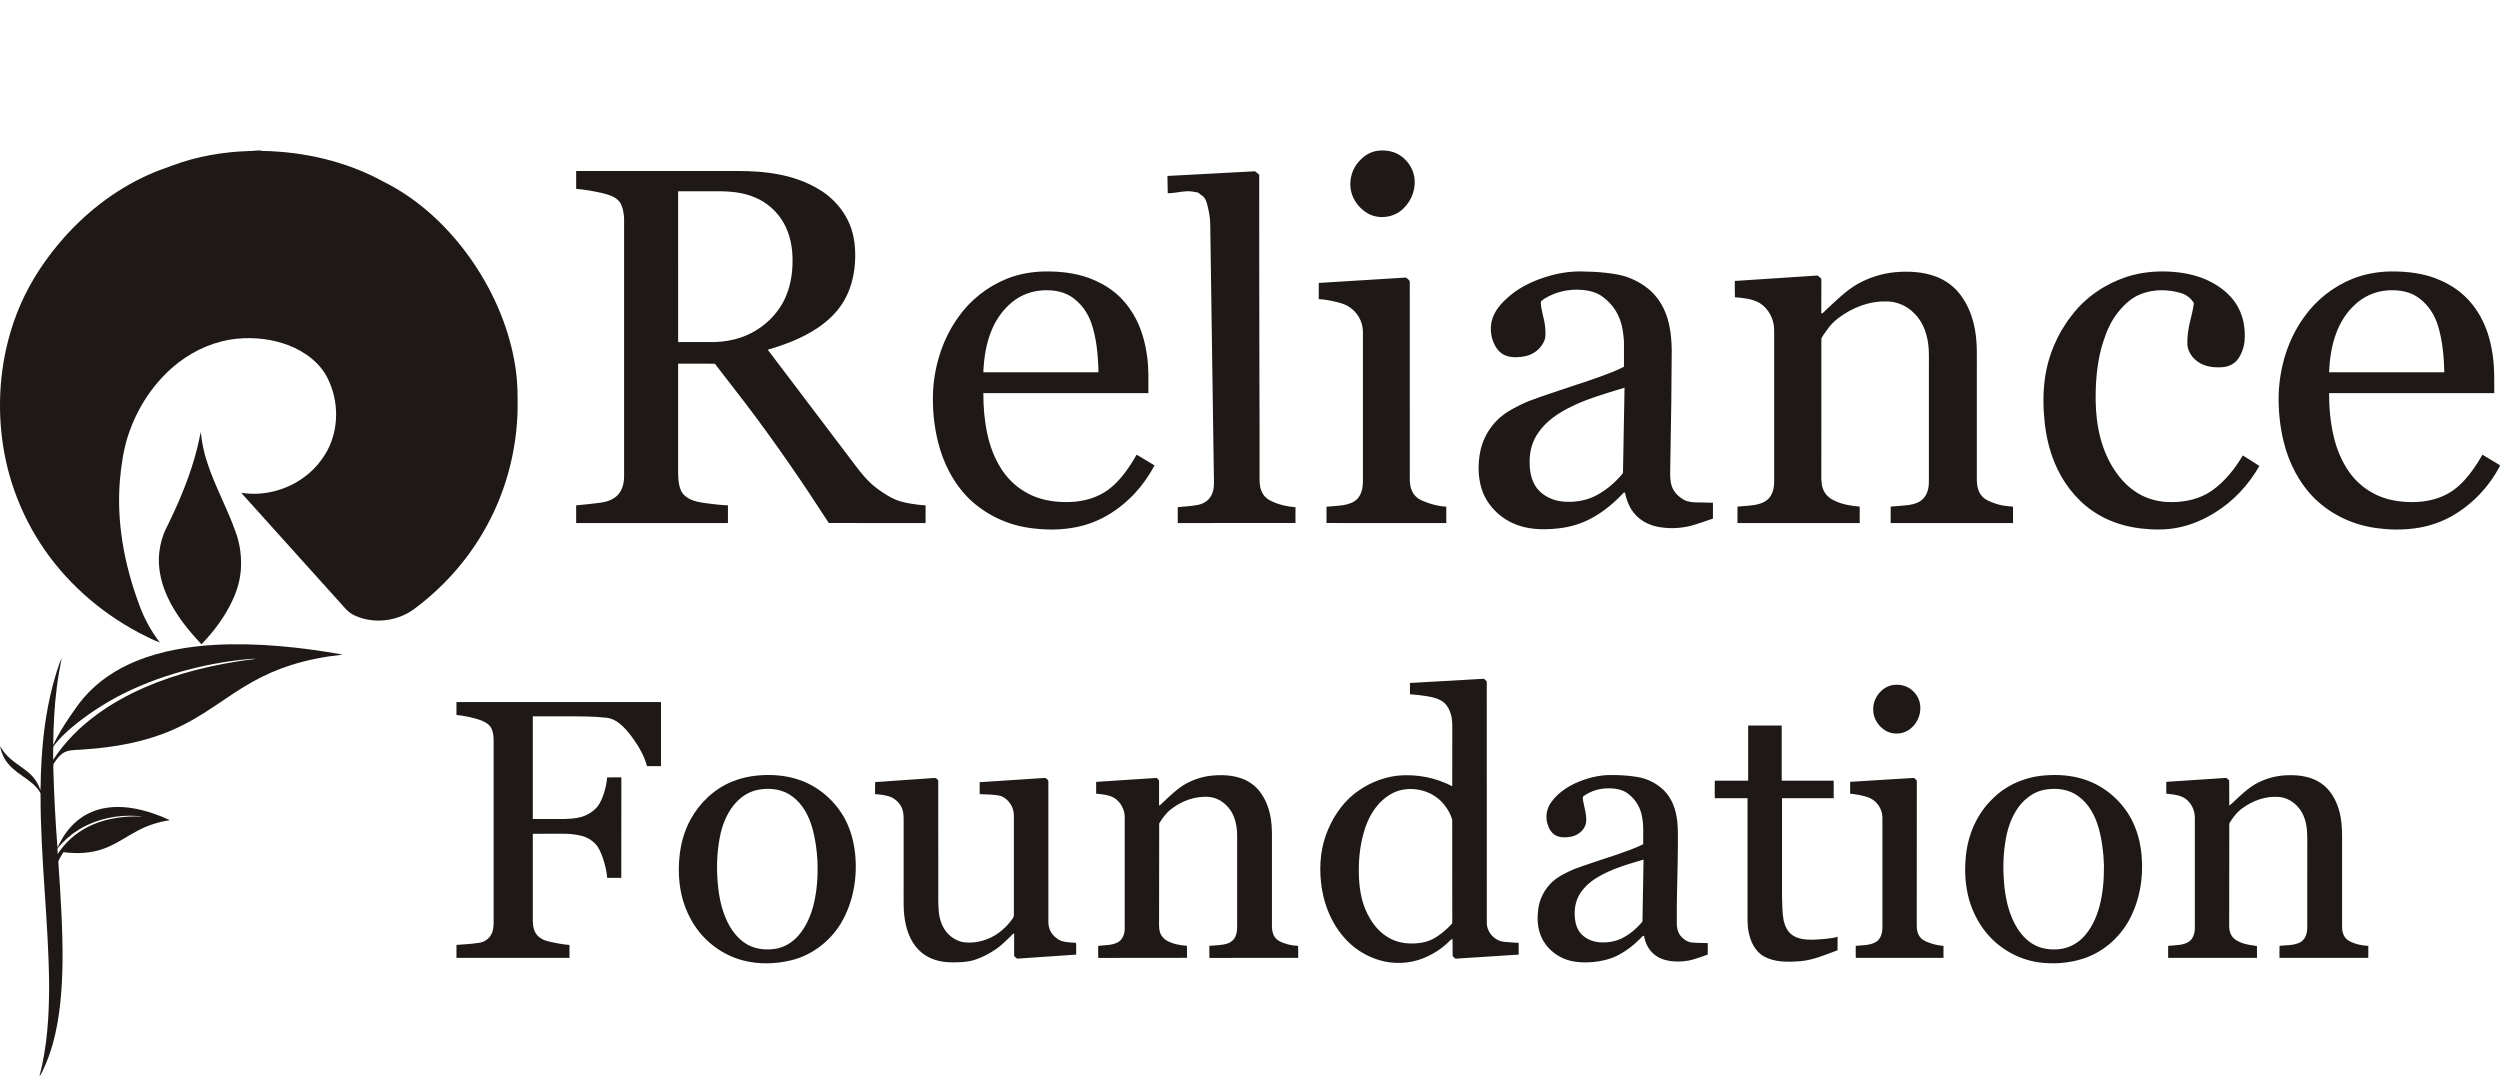
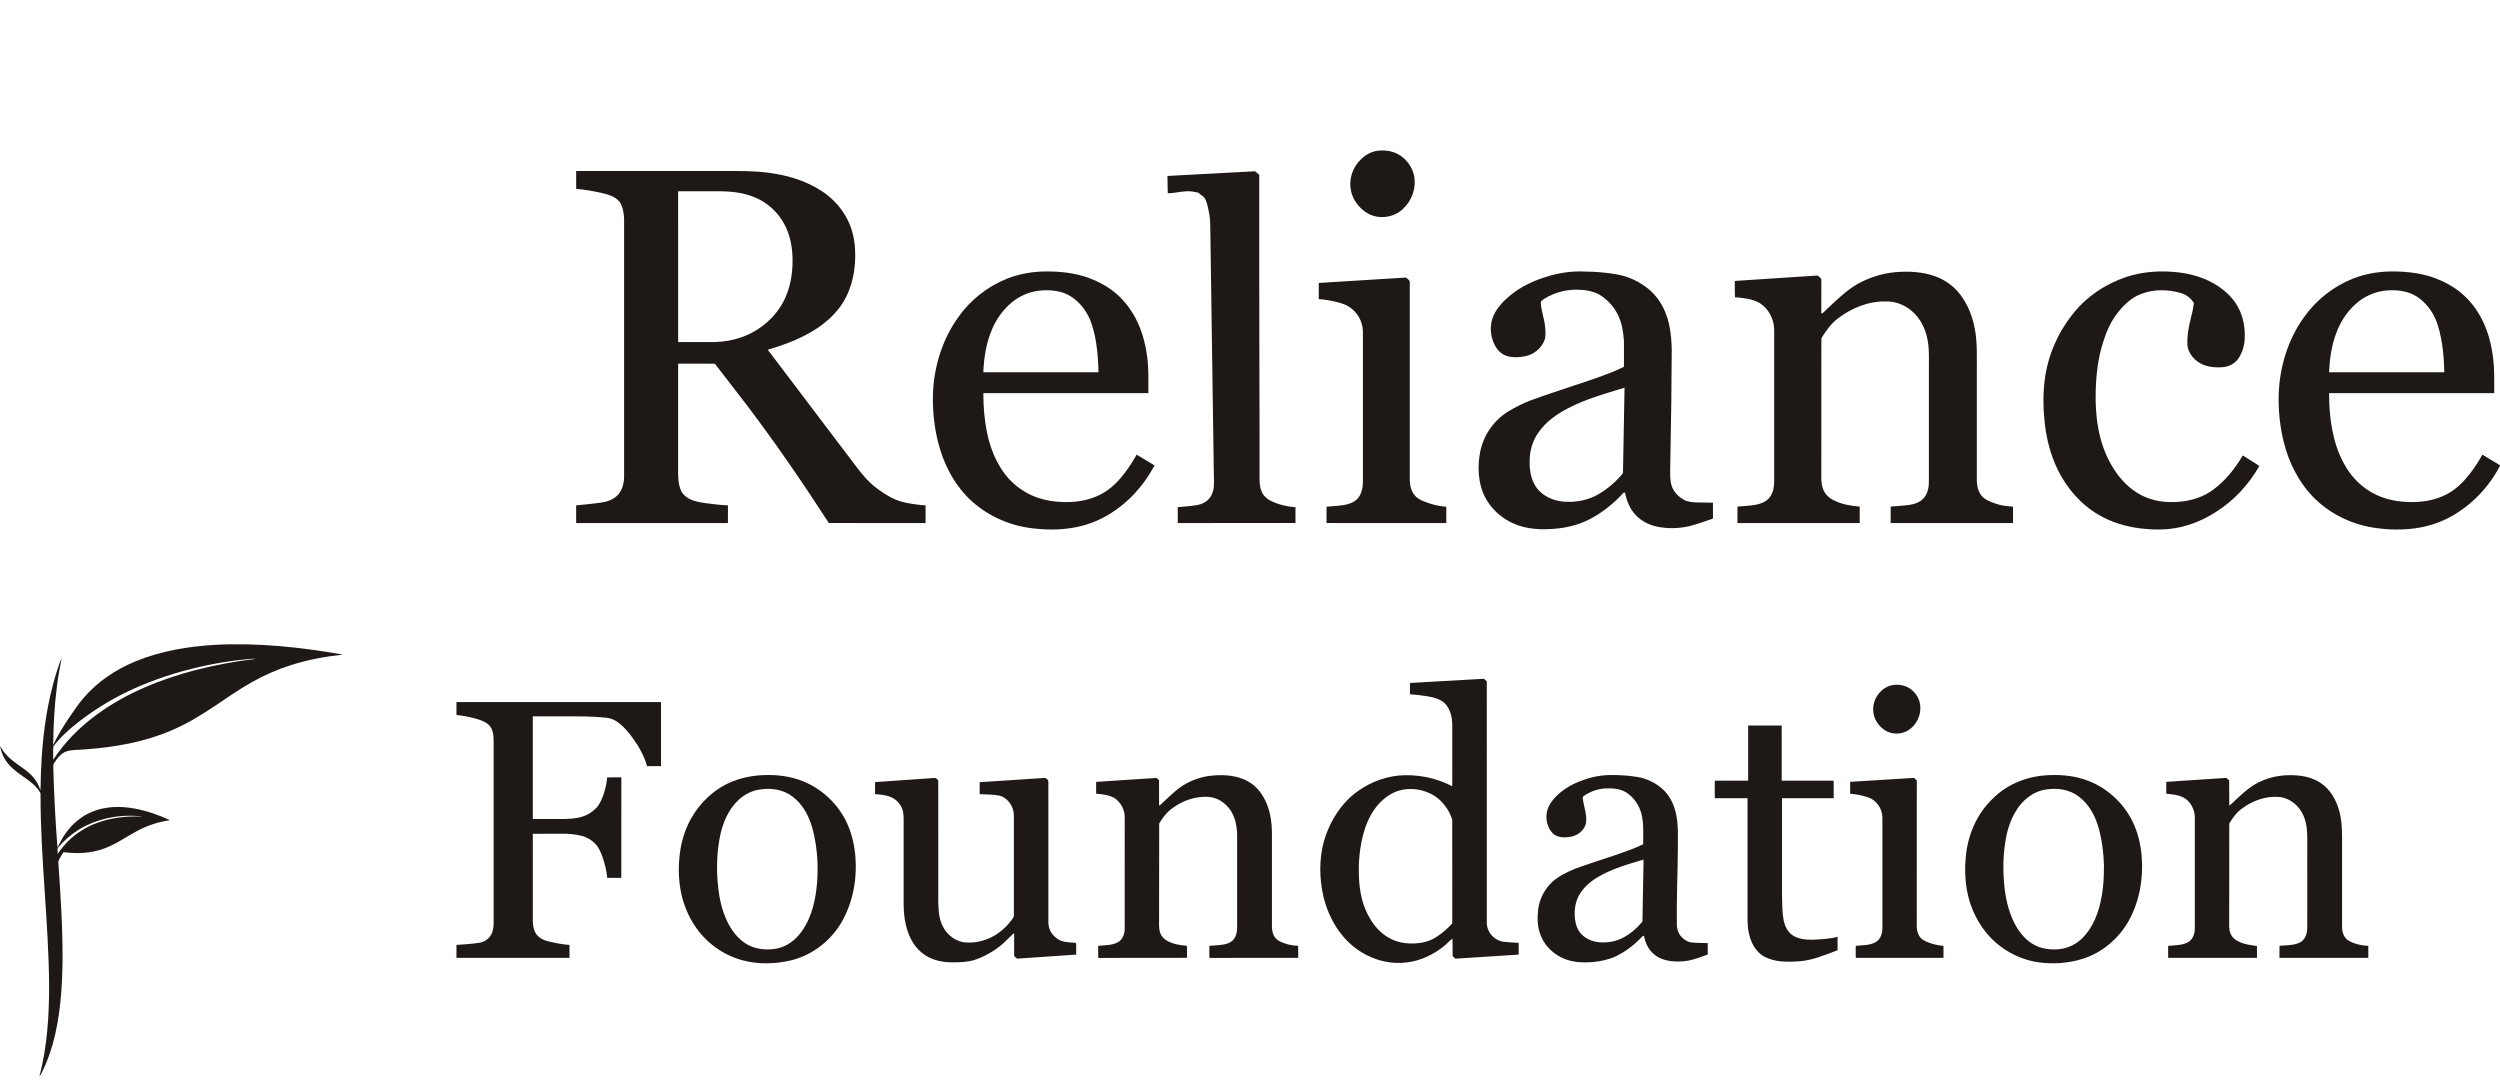
<svg xmlns="http://www.w3.org/2000/svg" width="108" height="47" viewBox="0 0 108 47" fill="none">
-   <path d="M7.46 7.145C8.512 6.752 9.636 6.56 10.759 6.524C10.95 6.535 11.14 6.469 11.33 6.519C13.138 6.553 14.957 6.969 16.543 7.836C18.157 8.633 19.482 9.92 20.476 11.389C21.378 12.736 22.022 14.262 22.265 15.86C22.365 16.502 22.37 17.153 22.358 17.801C22.302 19.627 21.79 21.441 20.856 23.022C20.1 24.31 19.073 25.442 17.86 26.332C17.161 26.831 16.195 26.959 15.397 26.621C15.171 26.536 14.983 26.38 14.836 26.195L10.657 21.553C10.579 21.465 10.495 21.381 10.425 21.287C11.439 21.453 12.509 21.142 13.291 20.495C13.64 20.212 13.923 19.857 14.138 19.468C14.644 18.521 14.639 17.343 14.174 16.383C13.848 15.689 13.188 15.198 12.479 14.921C11.771 14.648 10.993 14.558 10.238 14.632C9.325 14.723 8.453 15.095 7.732 15.646C6.671 16.459 5.913 17.619 5.515 18.874C5.326 19.478 5.238 20.108 5.181 20.736C5.028 22.542 5.365 24.361 5.99 26.058C6.203 26.666 6.51 27.243 6.905 27.757C6.589 27.638 6.29 27.481 5.99 27.327C4.283 26.42 2.798 25.099 1.753 23.491C1.214 22.664 0.793 21.763 0.498 20.826C0.048 19.387 -0.091 17.861 0.057 16.365C0.169 15.257 0.446 14.163 0.893 13.14C1.355 12.085 2.01 11.117 2.776 10.252C3.849 9.052 5.174 8.054 6.679 7.437C6.935 7.329 7.202 7.248 7.46 7.145ZM8.525 19.334C8.583 19.112 8.621 18.886 8.673 18.664C8.72 19.116 8.811 19.563 8.957 19.995C9.29 21.018 9.822 21.965 10.179 22.98C10.377 23.514 10.447 24.093 10.401 24.658C10.363 25.103 10.232 25.535 10.041 25.939C9.715 26.643 9.243 27.274 8.703 27.833C8.13 27.224 7.596 26.565 7.245 25.806C6.998 25.276 6.848 24.695 6.863 24.11C6.875 23.776 6.935 23.444 7.049 23.129C7.114 22.933 7.22 22.752 7.306 22.564C7.808 21.526 8.249 20.453 8.525 19.334Z" fill="#1E1916" />
  <path d="M59.525 6.511C59.84 6.475 60.173 6.525 60.446 6.689C60.771 6.888 61.011 7.221 61.088 7.59C61.191 8.103 61.006 8.655 60.619 9.014C60.233 9.4 59.582 9.491 59.101 9.227C58.789 9.049 58.548 8.771 58.42 8.44C58.225 7.919 58.367 7.295 58.772 6.906C58.968 6.697 59.236 6.548 59.525 6.511ZM24.89 7.388H30.832C31.472 7.394 32.112 7.37 32.751 7.417C33.414 7.47 34.079 7.589 34.697 7.839C35.068 7.991 35.428 8.18 35.743 8.429C36.166 8.765 36.508 9.204 36.711 9.702C36.928 10.236 36.973 10.823 36.932 11.393C36.889 11.971 36.735 12.549 36.429 13.048C36.154 13.503 35.754 13.875 35.313 14.173C34.661 14.606 33.919 14.89 33.167 15.108L36.896 20.033C37.179 20.412 37.476 20.79 37.858 21.079C38.058 21.23 38.268 21.369 38.489 21.49C38.74 21.628 39.022 21.702 39.304 21.751C39.53 21.787 39.757 21.822 39.985 21.83V22.596C38.592 22.594 37.198 22.601 35.804 22.593C34.682 20.854 33.508 19.145 32.257 17.493L30.881 15.712L29.295 15.711V20.213C29.294 20.532 29.287 20.862 29.407 21.164C29.464 21.314 29.584 21.434 29.722 21.516C29.95 21.654 30.218 21.698 30.478 21.736C30.8 21.779 31.122 21.82 31.447 21.83V22.596L24.89 22.596L24.89 21.831C25.243 21.797 25.596 21.766 25.947 21.716C26.217 21.68 26.493 21.586 26.685 21.387C26.883 21.179 26.955 20.887 26.961 20.61L26.961 9.434C26.947 9.198 26.911 8.952 26.786 8.747C26.606 8.489 26.277 8.406 25.986 8.334C25.625 8.255 25.26 8.189 24.891 8.159L24.89 7.388ZM29.295 8.262L29.296 14.778L30.887 14.777C31.263 14.764 31.639 14.704 31.996 14.583C32.864 14.289 33.607 13.629 33.956 12.791C34.187 12.243 34.259 11.641 34.234 11.052C34.21 10.481 34.06 9.902 33.727 9.428C33.408 8.967 32.943 8.624 32.404 8.45C31.875 8.268 31.308 8.257 30.753 8.262H29.295ZM50.433 7.601L54.218 7.399L54.398 7.548L54.399 11.605L54.406 16.109L54.413 18.439L54.413 20.689C54.408 20.918 54.441 21.159 54.57 21.356C54.669 21.508 54.826 21.614 54.994 21.68C55.299 21.82 55.633 21.885 55.967 21.913C55.962 22.14 55.963 22.366 55.966 22.593L50.879 22.596V21.909C51.161 21.881 51.446 21.867 51.726 21.816C51.97 21.773 52.206 21.637 52.321 21.416C52.465 21.162 52.449 20.863 52.439 20.583L52.282 9.672C52.28 9.403 52.224 9.136 52.163 8.875C52.124 8.701 52.055 8.509 51.885 8.421C51.838 8.396 51.811 8.349 51.768 8.321C51.592 8.287 51.413 8.246 51.233 8.265C50.969 8.278 50.712 8.35 50.447 8.349L50.433 7.601ZM43.478 12.049C44.002 11.837 44.568 11.737 45.133 11.726C45.771 11.721 46.419 11.785 47.022 12.001C47.425 12.149 47.809 12.352 48.142 12.62C48.467 12.879 48.734 13.203 48.949 13.554C49.292 14.121 49.474 14.77 49.559 15.421C49.63 15.939 49.607 16.462 49.61 16.982H42.481C42.478 17.568 42.528 18.155 42.649 18.729C42.765 19.278 42.966 19.814 43.276 20.286C43.523 20.666 43.852 20.986 44.242 21.224C44.7 21.511 45.24 21.649 45.779 21.681C46.381 21.721 47.006 21.641 47.545 21.36C47.976 21.142 48.318 20.79 48.603 20.412C48.788 20.167 48.952 19.908 49.103 19.641L49.875 20.105C49.412 20.987 48.712 21.754 47.84 22.262C47.433 22.499 46.989 22.67 46.525 22.766C45.845 22.909 45.139 22.902 44.454 22.803C43.496 22.665 42.585 22.23 41.89 21.568C41.189 20.887 40.737 19.988 40.513 19.052C40.337 18.332 40.274 17.587 40.311 16.848C40.381 15.739 40.733 14.639 41.382 13.724C41.895 12.981 42.635 12.395 43.478 12.049ZM44.931 12.553C44.424 12.601 43.941 12.83 43.578 13.18C43.257 13.482 43.008 13.854 42.842 14.258C42.6 14.835 42.505 15.461 42.48 16.081H47.452C47.452 16.002 47.453 15.922 47.449 15.843C47.419 15.218 47.357 14.586 47.157 13.99C46.997 13.506 46.681 13.066 46.241 12.792C45.853 12.558 45.377 12.51 44.931 12.553ZM66.823 11.951C67.277 11.807 67.75 11.731 68.227 11.725C68.605 11.729 68.984 11.742 69.36 11.784C69.714 11.824 70.072 11.875 70.403 12.009C70.864 12.195 71.295 12.481 71.594 12.878C71.868 13.238 72.039 13.666 72.123 14.107C72.188 14.435 72.212 14.769 72.219 15.103L72.2 17.378L72.152 20.346C72.148 20.586 72.15 20.834 72.243 21.061C72.348 21.31 72.563 21.502 72.805 21.622C73.072 21.727 73.367 21.701 73.648 21.709C73.765 21.71 73.882 21.719 74 21.716L73.999 22.404C73.681 22.513 73.363 22.625 73.038 22.716C72.569 22.833 72.072 22.849 71.597 22.754C71.173 22.669 70.774 22.438 70.527 22.084C70.356 21.847 70.258 21.569 70.201 21.287C70.155 21.25 70.12 21.306 70.093 21.333C69.727 21.727 69.306 22.074 68.836 22.342C68.364 22.617 67.828 22.775 67.283 22.831C66.631 22.898 65.942 22.88 65.34 22.596C64.688 22.293 64.162 21.715 63.979 21.024C63.849 20.545 63.849 20.037 63.938 19.551C64.071 18.83 64.517 18.167 65.152 17.778C65.448 17.599 65.757 17.442 66.079 17.314C66.672 17.092 67.277 16.899 67.877 16.696C68.472 16.501 69.067 16.305 69.649 16.073C69.821 16.004 69.99 15.928 70.155 15.843L70.155 14.73C70.126 14.376 70.081 14.016 69.933 13.688C69.797 13.365 69.57 13.082 69.292 12.865C69.02 12.636 68.657 12.543 68.306 12.522C67.754 12.479 67.203 12.61 66.732 12.895C66.671 12.938 66.6 12.977 66.561 13.041C66.569 13.41 66.717 13.759 66.75 14.127C66.765 14.333 66.791 14.553 66.702 14.748C66.559 15.069 66.253 15.31 65.906 15.385C65.644 15.44 65.365 15.458 65.106 15.382C64.93 15.329 64.775 15.216 64.672 15.067C64.371 14.646 64.315 14.065 64.538 13.598C64.696 13.265 64.961 12.994 65.244 12.759C65.703 12.38 66.253 12.124 66.823 11.951ZM67.738 17.638C67.248 17.892 66.783 18.219 66.469 18.674C66.192 19.048 66.071 19.516 66.081 19.974C66.078 20.367 66.156 20.782 66.403 21.102C66.672 21.438 67.097 21.63 67.525 21.669C67.995 21.71 68.48 21.636 68.904 21.431C69.338 21.21 69.721 20.896 70.036 20.53C70.061 20.496 70.098 20.467 70.113 20.426L70.18 16.748C69.353 17.004 68.507 17.235 67.738 17.638ZM81.85 11.761C82.441 11.707 83.052 11.735 83.612 11.94C84.033 12.094 84.41 12.366 84.679 12.72C85.014 13.156 85.215 13.679 85.313 14.214C85.424 14.786 85.396 15.37 85.399 15.949L85.399 20.77C85.406 21.006 85.459 21.255 85.623 21.438C85.772 21.603 85.991 21.678 86.197 21.753C86.442 21.841 86.703 21.87 86.962 21.886C86.966 22.123 86.963 22.36 86.964 22.596H81.676L81.678 21.885C81.937 21.862 82.197 21.85 82.456 21.817C82.71 21.78 82.983 21.692 83.139 21.476C83.302 21.259 83.338 20.979 83.328 20.716V15.948C83.325 15.666 83.336 15.384 83.322 15.103C83.29 14.541 83.122 13.956 82.707 13.548C82.391 13.217 81.937 13.011 81.472 13.022C80.718 13.006 79.987 13.305 79.399 13.755C79.228 13.887 79.075 14.041 78.952 14.217C78.859 14.35 78.755 14.478 78.683 14.624L78.681 20.345C78.685 20.601 78.659 20.866 78.75 21.112C78.828 21.338 79.011 21.521 79.232 21.619C79.574 21.792 79.96 21.853 80.339 21.886L80.34 22.596C78.58 22.596 76.819 22.597 75.058 22.596L75.06 21.886C75.383 21.849 75.714 21.857 76.027 21.76C76.198 21.708 76.361 21.613 76.464 21.465C76.61 21.265 76.647 21.011 76.644 20.771V14.28C76.654 13.815 76.419 13.345 76.018 13.091C75.696 12.906 75.313 12.87 74.949 12.841C74.939 12.606 74.947 12.371 74.944 12.137L78.525 11.902C78.582 11.965 78.694 12.01 78.682 12.108L78.68 13.541C78.779 13.531 78.829 13.429 78.901 13.372C79.329 12.977 79.744 12.557 80.254 12.263C80.744 11.993 81.29 11.815 81.85 11.761ZM91.868 11.961C92.584 11.727 93.354 11.68 94.1 11.766C94.629 11.827 95.153 11.974 95.617 12.236C96.055 12.485 96.452 12.83 96.687 13.276C96.929 13.718 97.004 14.233 96.966 14.729C96.936 15.014 96.84 15.296 96.667 15.529C96.521 15.722 96.286 15.833 96.046 15.86C95.756 15.888 95.456 15.864 95.184 15.758C94.824 15.612 94.523 15.278 94.493 14.888C94.483 14.527 94.537 14.166 94.628 13.817C94.689 13.578 94.745 13.337 94.775 13.092C94.65 12.885 94.448 12.726 94.212 12.659C93.655 12.496 93.037 12.486 92.492 12.702C92.094 12.849 91.777 13.147 91.517 13.469C91.205 13.844 91.01 14.298 90.862 14.756C90.639 15.441 90.555 16.163 90.535 16.879C90.502 17.976 90.65 19.115 91.209 20.083C91.487 20.565 91.86 21.008 92.345 21.301C92.786 21.574 93.311 21.699 93.829 21.69C94.423 21.689 95.032 21.552 95.525 21.216C96.099 20.82 96.538 20.265 96.89 19.675C97.131 19.822 97.367 19.977 97.604 20.129C97.147 20.935 96.498 21.639 95.702 22.133C95.221 22.437 94.689 22.669 94.128 22.785C93.586 22.901 93.025 22.892 92.478 22.829C91.84 22.752 91.211 22.564 90.659 22.238C89.879 21.783 89.272 21.073 88.886 20.273C88.582 19.648 88.411 18.968 88.333 18.282C88.264 17.647 88.251 17.002 88.338 16.368C88.474 15.356 88.89 14.383 89.533 13.582C90.119 12.824 90.954 12.265 91.868 11.961ZM101.639 12.04C102.223 11.806 102.86 11.714 103.489 11.727C104.062 11.739 104.64 11.812 105.18 12.009C105.6 12.167 105.999 12.384 106.341 12.673C106.718 12.992 107.021 13.393 107.237 13.832C107.493 14.336 107.628 14.892 107.699 15.448C107.765 15.957 107.75 16.47 107.752 16.982H100.616C100.616 17.613 100.671 18.246 100.817 18.861C100.943 19.396 101.155 19.914 101.47 20.369C101.731 20.746 102.076 21.059 102.479 21.284C102.923 21.538 103.436 21.656 103.946 21.683C104.553 21.719 105.182 21.632 105.719 21.34C106.098 21.139 106.407 20.834 106.67 20.503C106.884 20.232 107.071 19.942 107.239 19.642C107.473 19.777 107.701 19.921 107.933 20.057C107.953 20.078 108.014 20.089 107.997 20.129C107.522 21.037 106.785 21.816 105.877 22.319C105.46 22.549 105.001 22.706 104.531 22.792C103.865 22.911 103.179 22.896 102.513 22.791C101.573 22.639 100.679 22.203 100.001 21.544C99.318 20.867 98.871 19.983 98.65 19.061C98.49 18.407 98.425 17.733 98.438 17.062C98.475 15.867 98.833 14.669 99.542 13.69C100.061 12.959 100.797 12.377 101.639 12.04ZM101.69 13.203C101.338 13.535 101.085 13.957 100.919 14.406C100.721 14.942 100.64 15.514 100.615 16.082L105.595 16.081C105.577 15.405 105.519 14.721 105.32 14.07C105.182 13.613 104.913 13.188 104.525 12.896C104.139 12.588 103.618 12.51 103.136 12.546C102.593 12.583 102.071 12.823 101.69 13.203ZM56.971 12.223L60.74 11.99C60.807 12.05 60.919 12.11 60.902 12.214L60.903 20.768C60.913 21.014 60.981 21.274 61.166 21.45C61.304 21.59 61.495 21.653 61.675 21.72C61.933 21.813 62.204 21.873 62.479 21.89L62.48 22.596C60.755 22.596 59.03 22.598 57.305 22.595L57.306 21.89C57.551 21.868 57.798 21.858 58.042 21.82C58.263 21.782 58.494 21.709 58.648 21.539C58.822 21.343 58.874 21.074 58.878 20.822V14.332C58.876 14.106 58.814 13.884 58.698 13.688C58.583 13.492 58.417 13.329 58.218 13.216C58.057 13.129 57.879 13.078 57.702 13.037C57.462 12.98 57.217 12.936 56.97 12.922L56.971 12.223Z" fill="#1E1916" />
  <path d="M9.298 27.857C11.134 27.759 12.972 27.957 14.778 28.272L14.777 28.283C14.028 28.364 13.285 28.506 12.568 28.733C11.975 28.92 11.405 29.173 10.867 29.478C10.307 29.792 9.784 30.162 9.252 30.518C8.669 30.909 8.065 31.273 7.417 31.549C6.236 32.06 4.948 32.284 3.667 32.373C3.408 32.401 3.14 32.38 2.887 32.454C2.63 32.537 2.463 32.771 2.323 32.985C2.294 33.04 2.306 33.105 2.303 33.165C2.332 34.315 2.394 35.465 2.481 36.612C2.594 36.399 2.7 36.181 2.845 35.986C3.119 35.602 3.49 35.28 3.928 35.09C4.509 34.832 5.171 34.814 5.79 34.925C6.328 35.022 6.849 35.203 7.343 35.432C6.857 35.503 6.383 35.653 5.951 35.884C5.471 36.133 5.031 36.46 4.52 36.649C3.957 36.865 3.336 36.891 2.742 36.814C2.675 36.904 2.624 37.003 2.571 37.1C2.545 37.152 2.514 37.206 2.522 37.266C2.618 38.686 2.712 40.108 2.702 41.532C2.684 42.736 2.601 43.951 2.274 45.116C2.169 45.483 2.04 45.842 1.877 46.188C1.82 46.292 1.783 46.41 1.703 46.5C2.042 45.209 2.124 43.868 2.122 42.539C2.098 39.808 1.748 37.089 1.752 34.356C1.75 34.311 1.756 34.261 1.726 34.222C1.544 33.92 1.245 33.715 0.959 33.516C0.672 33.318 0.389 33.096 0.21 32.793C0.105 32.619 0.04 32.424 0 32.226C0.07 32.32 0.12 32.428 0.196 32.517C0.474 32.87 0.885 33.079 1.223 33.367C1.47 33.57 1.657 33.841 1.745 34.145C1.766 33.836 1.757 33.526 1.776 33.218C1.827 32.002 1.97 30.786 2.28 29.606C2.391 29.204 2.503 28.8 2.666 28.415C2.587 28.84 2.503 29.264 2.454 29.693C2.347 30.521 2.31 31.356 2.297 32.19C2.49 31.77 2.736 31.376 2.994 30.992C3.193 30.705 3.385 30.412 3.614 30.148C4.213 29.446 5.006 28.919 5.863 28.567C6.949 28.12 8.127 27.925 9.298 27.857ZM10.598 28.486C9.675 28.576 8.762 28.753 7.87 29C6.897 29.272 5.948 29.633 5.058 30.107C4.382 30.471 3.739 30.897 3.149 31.385C2.842 31.647 2.54 31.922 2.305 32.249C2.287 32.44 2.302 32.633 2.297 32.825C2.8 32.05 3.467 31.386 4.219 30.842C5.467 29.939 6.923 29.348 8.415 28.956C9.283 28.732 10.168 28.565 11.06 28.463C10.905 28.451 10.751 28.475 10.598 28.486ZM3.37 35.861C3.036 36.071 2.741 36.339 2.491 36.64C2.472 36.722 2.497 36.809 2.493 36.893C2.806 36.405 3.254 36.002 3.774 35.734C4.418 35.399 5.155 35.269 5.879 35.269C5.961 35.269 6.045 35.284 6.127 35.269C5.177 35.161 4.181 35.354 3.37 35.861ZM60.91 29.504L64.048 29.326C64.131 29.305 64.174 29.395 64.229 29.439L64.23 39.865C64.229 40.285 64.59 40.673 65.021 40.69C65.216 40.712 65.412 40.716 65.607 40.733C65.604 40.901 65.604 41.07 65.606 41.239L62.876 41.415C62.835 41.375 62.782 41.343 62.754 41.294C62.747 41.054 62.757 40.815 62.749 40.575C62.701 40.568 62.668 40.598 62.64 40.631C62.313 40.973 61.901 41.231 61.46 41.406C60.87 41.637 60.202 41.66 59.595 41.481C59.16 41.353 58.752 41.134 58.41 40.841C57.695 40.228 57.268 39.341 57.111 38.433C56.982 37.65 57.009 36.831 57.278 36.078C57.521 35.401 57.923 34.766 58.489 34.304C59.035 33.87 59.705 33.579 60.406 33.505C61.211 33.435 62.021 33.594 62.737 33.965L62.738 31.68C62.735 31.413 62.757 31.139 62.684 30.877C62.629 30.687 62.543 30.499 62.393 30.363C62.195 30.191 61.928 30.124 61.674 30.08C61.421 30.039 61.166 30.012 60.911 29.991L60.91 29.504ZM60.456 34.149C60.183 34.225 59.936 34.378 59.727 34.565C59.327 34.926 59.074 35.417 58.926 35.925C58.737 36.566 58.678 37.24 58.707 37.905C58.734 38.515 58.854 39.137 59.177 39.667C59.362 39.992 59.618 40.282 59.943 40.48C60.386 40.763 60.947 40.81 61.457 40.716C61.682 40.673 61.899 40.586 62.086 40.455C62.327 40.294 62.546 40.104 62.738 39.888L62.736 35.416C62.648 35.101 62.458 34.815 62.224 34.583C61.764 34.15 61.07 33.982 60.456 34.149ZM81.727 29.601C81.979 29.554 82.251 29.589 82.472 29.721C82.694 29.858 82.863 30.08 82.928 30.331C83.031 30.739 82.879 31.194 82.552 31.465C82.283 31.701 81.871 31.755 81.545 31.612C81.178 31.437 80.913 31.051 80.922 30.646C80.913 30.177 81.255 29.707 81.727 29.601ZM19.719 30.33H28.555L28.555 33.097C28.354 33.097 28.153 33.099 27.952 33.096C27.834 32.663 27.608 32.266 27.346 31.9C27.166 31.65 26.969 31.407 26.719 31.221C26.567 31.108 26.389 31.023 26.197 31.006C25.596 30.94 24.991 30.947 24.387 30.946H23.017V35.382L24.307 35.382C24.581 35.376 24.858 35.364 25.123 35.291C25.359 35.221 25.573 35.093 25.745 34.919C25.865 34.798 25.942 34.644 26.009 34.49C26.128 34.2 26.203 33.895 26.23 33.583C26.434 33.578 26.638 33.582 26.842 33.581L26.84 37.925L26.231 37.925C26.209 37.628 26.133 37.337 26.039 37.055C25.966 36.849 25.884 36.639 25.735 36.473C25.578 36.298 25.37 36.172 25.14 36.113C24.86 36.039 24.569 36.014 24.279 36.017C23.858 36.019 23.438 36.015 23.017 36.02L23.018 39.81C23.02 40.015 23.065 40.23 23.199 40.393C23.322 40.536 23.499 40.627 23.684 40.666C23.986 40.736 24.291 40.801 24.602 40.821L24.603 41.38H19.719L19.72 40.82C20.044 40.798 20.369 40.779 20.691 40.73C20.909 40.7 21.115 40.571 21.217 40.377C21.322 40.189 21.329 39.968 21.325 39.759V32.051C21.328 31.836 21.314 31.607 21.201 31.416C21.073 31.227 20.847 31.137 20.637 31.069C20.337 30.98 20.03 30.919 19.719 30.886V30.33ZM75.52 31.343L76.969 31.342L76.97 33.726L79.213 33.725C79.22 33.977 79.215 34.23 79.216 34.482L76.984 34.482L76.984 38.751C76.995 39.087 76.99 39.426 77.053 39.758C77.107 40.005 77.222 40.26 77.443 40.406C77.697 40.574 78.017 40.599 78.316 40.596C78.673 40.575 79.037 40.564 79.384 40.471L79.382 41.051C78.844 41.25 78.308 41.488 77.727 41.527C77.219 41.565 76.673 41.571 76.214 41.323C75.822 41.111 75.62 40.678 75.542 40.264C75.473 39.922 75.497 39.573 75.493 39.227V34.482C75.022 34.482 74.551 34.48 74.08 34.483C74.074 34.23 74.074 33.978 74.08 33.725L75.52 33.726V31.343ZM32.762 33.498C33.329 33.452 33.909 33.49 34.452 33.665C35.337 33.945 36.087 34.592 36.513 35.401C36.752 35.858 36.886 36.363 36.94 36.873C37.049 37.91 36.863 38.995 36.321 39.9C35.85 40.67 35.075 41.266 34.183 41.484C33.495 41.65 32.76 41.669 32.075 41.484C31.222 41.257 30.472 40.7 29.999 39.97C29.707 39.52 29.505 39.014 29.407 38.488C29.312 37.972 29.303 37.443 29.363 36.922C29.424 36.395 29.574 35.876 29.828 35.407C30.222 34.684 30.856 34.077 31.633 33.763C31.992 33.616 32.375 33.532 32.762 33.498ZM32.794 34.111C32.42 34.172 32.079 34.368 31.824 34.639C31.468 35.007 31.258 35.489 31.137 35.976C30.98 36.667 30.945 37.382 31.001 38.087C31.043 38.614 31.134 39.144 31.34 39.635C31.51 40.047 31.763 40.44 32.132 40.706C32.505 40.984 33.002 41.058 33.458 40.995C33.865 40.94 34.234 40.716 34.497 40.41C34.838 40.017 35.04 39.527 35.16 39.029C35.301 38.437 35.335 37.825 35.316 37.218C35.288 36.715 35.221 36.21 35.079 35.725C34.93 35.222 34.667 34.731 34.234 34.411C33.833 34.098 33.287 34.026 32.794 34.111ZM52.39 33.503C52.817 33.466 53.259 33.488 53.663 33.639C53.973 33.754 54.249 33.958 54.442 34.223C54.699 34.563 54.84 34.975 54.904 35.391C54.962 35.758 54.946 36.13 54.948 36.5V39.865C54.946 40.021 54.942 40.181 54.995 40.331C55.038 40.468 55.133 40.583 55.26 40.652C55.511 40.784 55.793 40.853 56.078 40.859C56.086 41.032 56.078 41.205 56.082 41.379C54.803 41.383 53.525 41.377 52.247 41.382C52.24 41.208 52.243 41.034 52.245 40.86C52.508 40.833 52.779 40.843 53.033 40.758C53.177 40.712 53.299 40.606 53.364 40.472C53.436 40.324 53.448 40.157 53.444 39.996L53.444 36.05C53.434 35.639 53.343 35.208 53.068 34.885C52.913 34.702 52.711 34.553 52.479 34.48C52.234 34.398 51.969 34.414 51.716 34.451C51.309 34.518 50.924 34.7 50.6 34.95C50.379 35.115 50.217 35.343 50.077 35.575L50.072 39.679C50.076 39.872 50.053 40.07 50.106 40.258C50.153 40.42 50.264 40.557 50.413 40.639C50.675 40.784 50.978 40.838 51.275 40.859C51.283 41.032 51.276 41.206 51.28 41.378C50.001 41.384 48.723 41.377 47.445 41.382C47.437 41.208 47.442 41.034 47.442 40.861C47.725 40.828 48.029 40.846 48.288 40.708C48.498 40.596 48.585 40.351 48.587 40.128L48.588 35.468C48.587 35.353 48.594 35.236 48.571 35.123C48.52 34.863 48.366 34.621 48.141 34.474C47.904 34.337 47.622 34.312 47.354 34.288L47.353 33.777L49.964 33.606C50.001 33.65 50.073 33.681 50.071 33.746L50.072 34.799C50.141 34.779 50.18 34.716 50.231 34.672C50.557 34.371 50.873 34.05 51.268 33.836C51.615 33.654 51.998 33.536 52.39 33.503ZM68.016 33.852C68.52 33.621 69.072 33.469 69.632 33.482C69.994 33.478 70.355 33.505 70.712 33.561C71.149 33.628 71.562 33.834 71.877 34.138C72.231 34.49 72.404 34.98 72.455 35.464C72.498 35.808 72.482 36.155 72.485 36.5C72.481 37.657 72.423 38.814 72.439 39.972C72.449 40.146 72.502 40.323 72.623 40.454C72.743 40.586 72.901 40.699 73.087 40.715C73.314 40.742 73.546 40.73 73.775 40.741C73.772 40.906 73.772 41.072 73.775 41.237C73.573 41.315 73.366 41.381 73.16 41.445C72.849 41.538 72.517 41.558 72.195 41.522C71.921 41.489 71.648 41.394 71.44 41.213C71.205 41.012 71.072 40.719 71.019 40.423C70.947 40.431 70.911 40.499 70.864 40.543C70.558 40.852 70.206 41.121 69.81 41.309C69.501 41.453 69.163 41.529 68.823 41.56C68.355 41.599 67.861 41.575 67.438 41.357C67.02 41.145 66.677 40.779 66.531 40.338C66.412 39.999 66.407 39.633 66.45 39.281C66.505 38.828 66.731 38.4 67.069 38.088C67.344 37.844 67.683 37.682 68.021 37.539C68.623 37.318 69.235 37.124 69.844 36.92C70.23 36.785 70.62 36.653 70.986 36.471C70.979 36.1 71.013 35.726 70.949 35.359C70.897 34.952 70.689 34.56 70.356 34.307C70.127 34.116 69.816 34.056 69.522 34.057C69.139 34.045 68.75 34.157 68.437 34.374C68.336 34.423 68.388 34.54 68.396 34.625C68.454 34.934 68.562 35.246 68.515 35.564C68.447 35.857 68.181 36.082 67.886 36.142C67.677 36.182 67.448 36.196 67.248 36.111C67.029 36.016 66.907 35.792 66.845 35.576C66.803 35.425 66.794 35.267 66.82 35.112C66.846 34.958 66.905 34.811 66.995 34.681C67.246 34.317 67.616 34.044 68.016 33.852ZM69.01 37.901C68.674 38.099 68.374 38.372 68.192 38.718C68.038 39.022 68.001 39.373 68.04 39.707C68.068 39.943 68.149 40.183 68.318 40.358C68.519 40.564 68.803 40.682 69.09 40.706C69.405 40.731 69.728 40.686 70.017 40.558C70.385 40.388 70.699 40.119 70.954 39.81L71.001 37.134C70.32 37.337 69.622 37.532 69.01 37.901ZM88.341 33.497C88.915 33.452 89.501 33.492 90.049 33.674C90.969 33.973 91.74 34.67 92.147 35.53C92.361 35.985 92.477 36.479 92.519 36.977C92.603 37.941 92.428 38.939 91.954 39.793C91.528 40.541 90.826 41.146 89.992 41.414C89.388 41.609 88.739 41.657 88.11 41.579C87.18 41.457 86.315 40.954 85.749 40.222C85.444 39.828 85.218 39.376 85.076 38.901C84.895 38.279 84.86 37.621 84.926 36.979C85.015 36.061 85.401 35.156 86.08 34.507C86.671 33.907 87.499 33.561 88.341 33.497ZM88.37 34.11C87.805 34.196 87.339 34.597 87.064 35.075C86.816 35.493 86.685 35.968 86.619 36.445C86.524 37.086 86.526 37.738 86.6 38.381C86.669 38.973 86.823 39.566 87.136 40.082C87.355 40.438 87.67 40.755 88.072 40.906C88.369 41.012 88.694 41.039 89.007 40.998C89.377 40.951 89.722 40.768 89.98 40.505C90.332 40.143 90.551 39.677 90.685 39.199C90.85 38.606 90.896 37.988 90.891 37.375C90.874 36.834 90.807 36.292 90.662 35.769C90.514 35.245 90.244 34.732 89.791 34.402C89.393 34.098 88.856 34.027 88.37 34.11ZM97.385 33.899C97.841 33.628 98.374 33.488 98.907 33.488C99.374 33.48 99.862 33.562 100.254 33.825C100.652 34.089 100.902 34.521 101.036 34.965C101.156 35.359 101.179 35.773 101.178 36.182V40.077C101.181 40.291 101.266 40.522 101.462 40.637C101.719 40.784 102.016 40.849 102.311 40.862L102.311 41.38H98.473C98.475 41.206 98.468 41.032 98.477 40.858C98.774 40.829 99.091 40.85 99.363 40.712C99.594 40.591 99.673 40.316 99.673 40.075L99.674 36.659C99.67 36.184 99.708 35.687 99.513 35.24C99.337 34.822 98.941 34.478 98.474 34.43C97.891 34.376 97.308 34.586 96.85 34.932C96.618 35.1 96.446 35.333 96.305 35.576L96.301 39.731C96.306 39.923 96.279 40.123 96.35 40.307C96.414 40.485 96.569 40.619 96.744 40.69C96.979 40.806 97.247 40.828 97.5 40.869C97.505 41.039 97.5 41.21 97.502 41.38H93.664L93.664 40.862C93.952 40.828 94.262 40.847 94.524 40.704C94.736 40.583 94.816 40.329 94.817 40.1L94.817 35.495C94.82 35.323 94.821 35.147 94.76 34.984C94.674 34.743 94.501 34.518 94.255 34.419C94.042 34.328 93.809 34.313 93.582 34.285L93.584 33.776L96.127 33.608C96.205 33.59 96.247 33.672 96.3 33.714L96.305 34.803C96.474 34.677 96.612 34.517 96.772 34.38C96.964 34.205 97.163 34.037 97.385 33.899ZM37.807 33.787L40.387 33.607C40.447 33.614 40.505 33.671 40.532 33.722L40.534 38.327C40.537 38.672 40.523 39.018 40.553 39.362C40.587 39.721 40.702 40.09 40.967 40.351C41.15 40.536 41.389 40.673 41.651 40.708C42.179 40.766 42.722 40.608 43.146 40.297C43.355 40.142 43.545 39.959 43.697 39.749C43.737 39.686 43.799 39.627 43.799 39.548V35.23C43.802 34.882 43.587 34.53 43.257 34.394C42.954 34.308 42.633 34.329 42.322 34.306L42.322 33.791L45.109 33.608C45.188 33.598 45.271 33.674 45.289 33.745L45.29 39.625C45.29 39.775 45.278 39.929 45.322 40.076C45.376 40.284 45.528 40.455 45.704 40.575C45.931 40.72 46.212 40.706 46.471 40.73C46.506 40.751 46.482 40.807 46.491 40.844L46.49 41.239L43.968 41.412C43.909 41.417 43.875 41.355 43.835 41.323C43.8 41.297 43.814 41.251 43.811 41.215L43.812 40.322C43.736 40.342 43.698 40.417 43.642 40.465C43.445 40.652 43.254 40.848 43.028 41.002C42.742 41.195 42.434 41.36 42.103 41.468C41.784 41.567 41.446 41.576 41.114 41.572C40.648 41.575 40.166 41.449 39.807 41.146C39.427 40.831 39.217 40.362 39.12 39.892C39.008 39.387 39.042 38.867 39.037 38.354V35.733C39.032 35.522 39.05 35.309 39.018 35.099C38.967 34.777 38.714 34.499 38.399 34.4C38.205 34.341 38.002 34.321 37.802 34.303C37.805 34.131 37.797 33.959 37.807 33.787ZM79.927 33.775L82.691 33.605L82.806 33.719L82.804 39.945C82.797 40.144 82.834 40.359 82.972 40.513C83.088 40.644 83.263 40.698 83.425 40.755C83.597 40.814 83.777 40.846 83.958 40.862V41.38C82.695 41.381 81.432 41.379 80.17 41.381C80.165 41.208 80.166 41.034 80.169 40.86C80.459 40.829 80.772 40.847 81.033 40.698C81.251 40.572 81.319 40.306 81.32 40.074V35.626C81.316 35.434 81.339 35.237 81.277 35.051C81.193 34.773 80.971 34.536 80.69 34.44C80.443 34.357 80.184 34.312 79.925 34.287L79.927 33.775Z" fill="#1E1916" />
</svg>